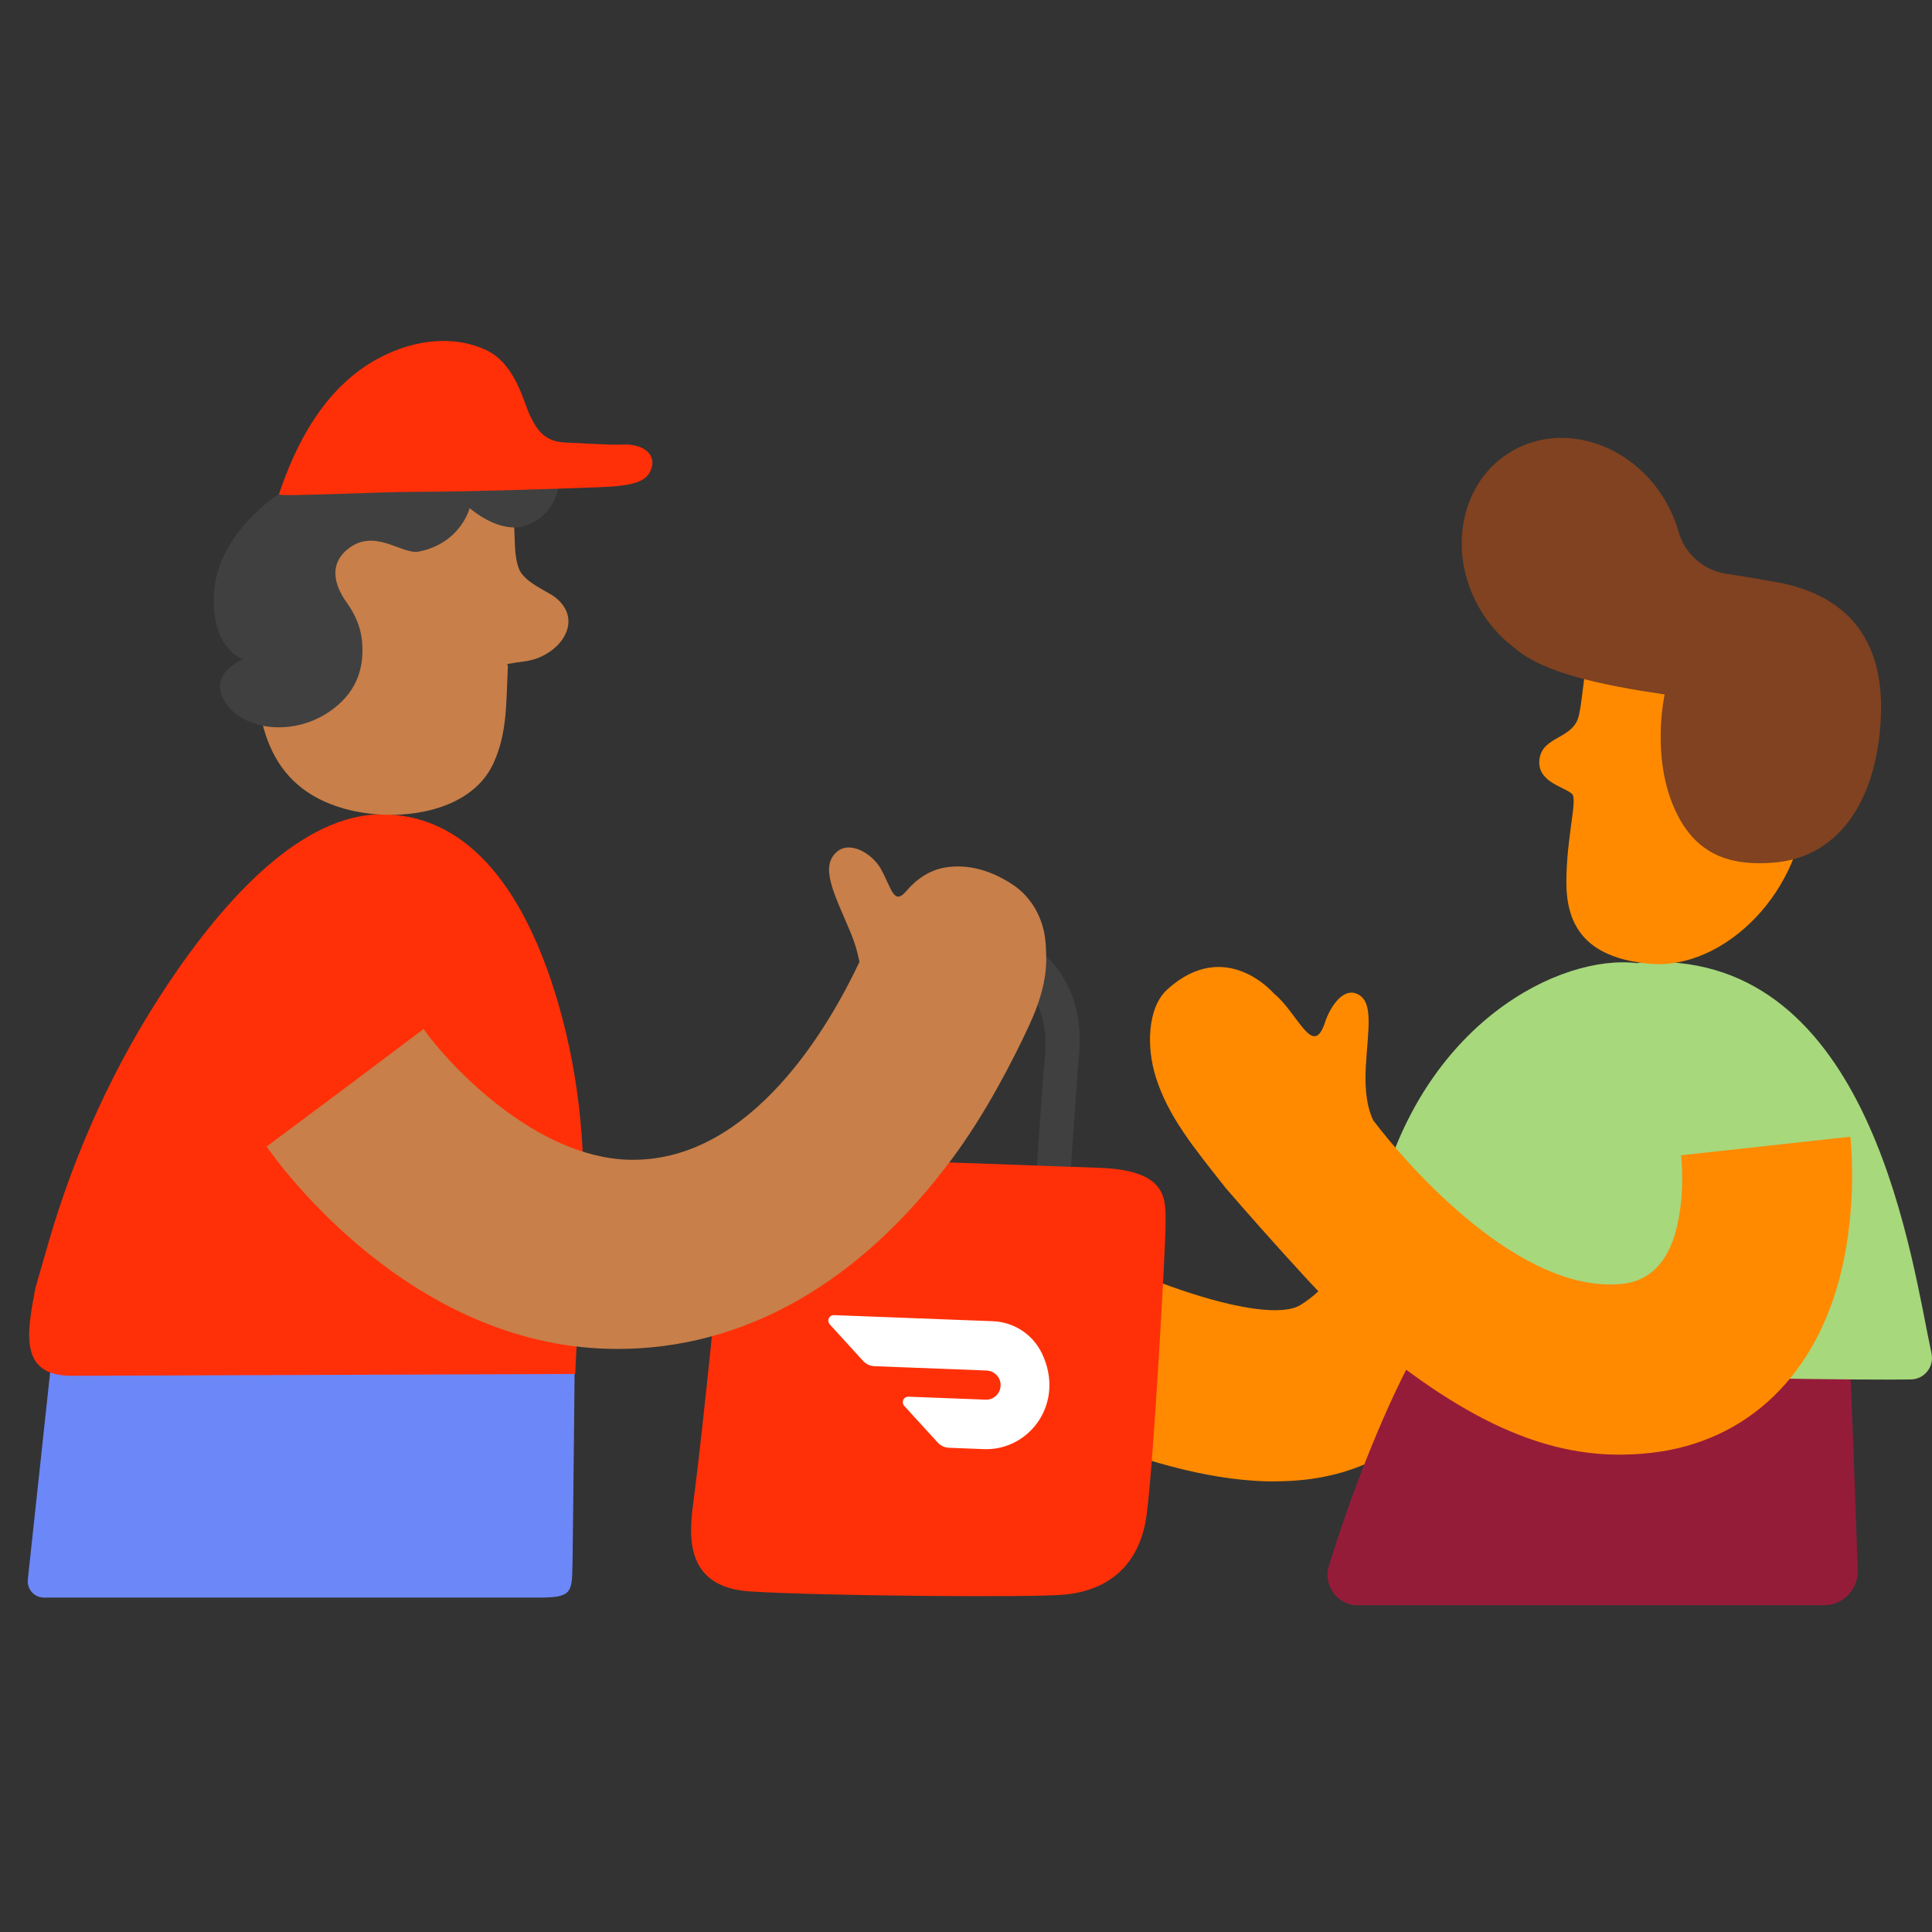
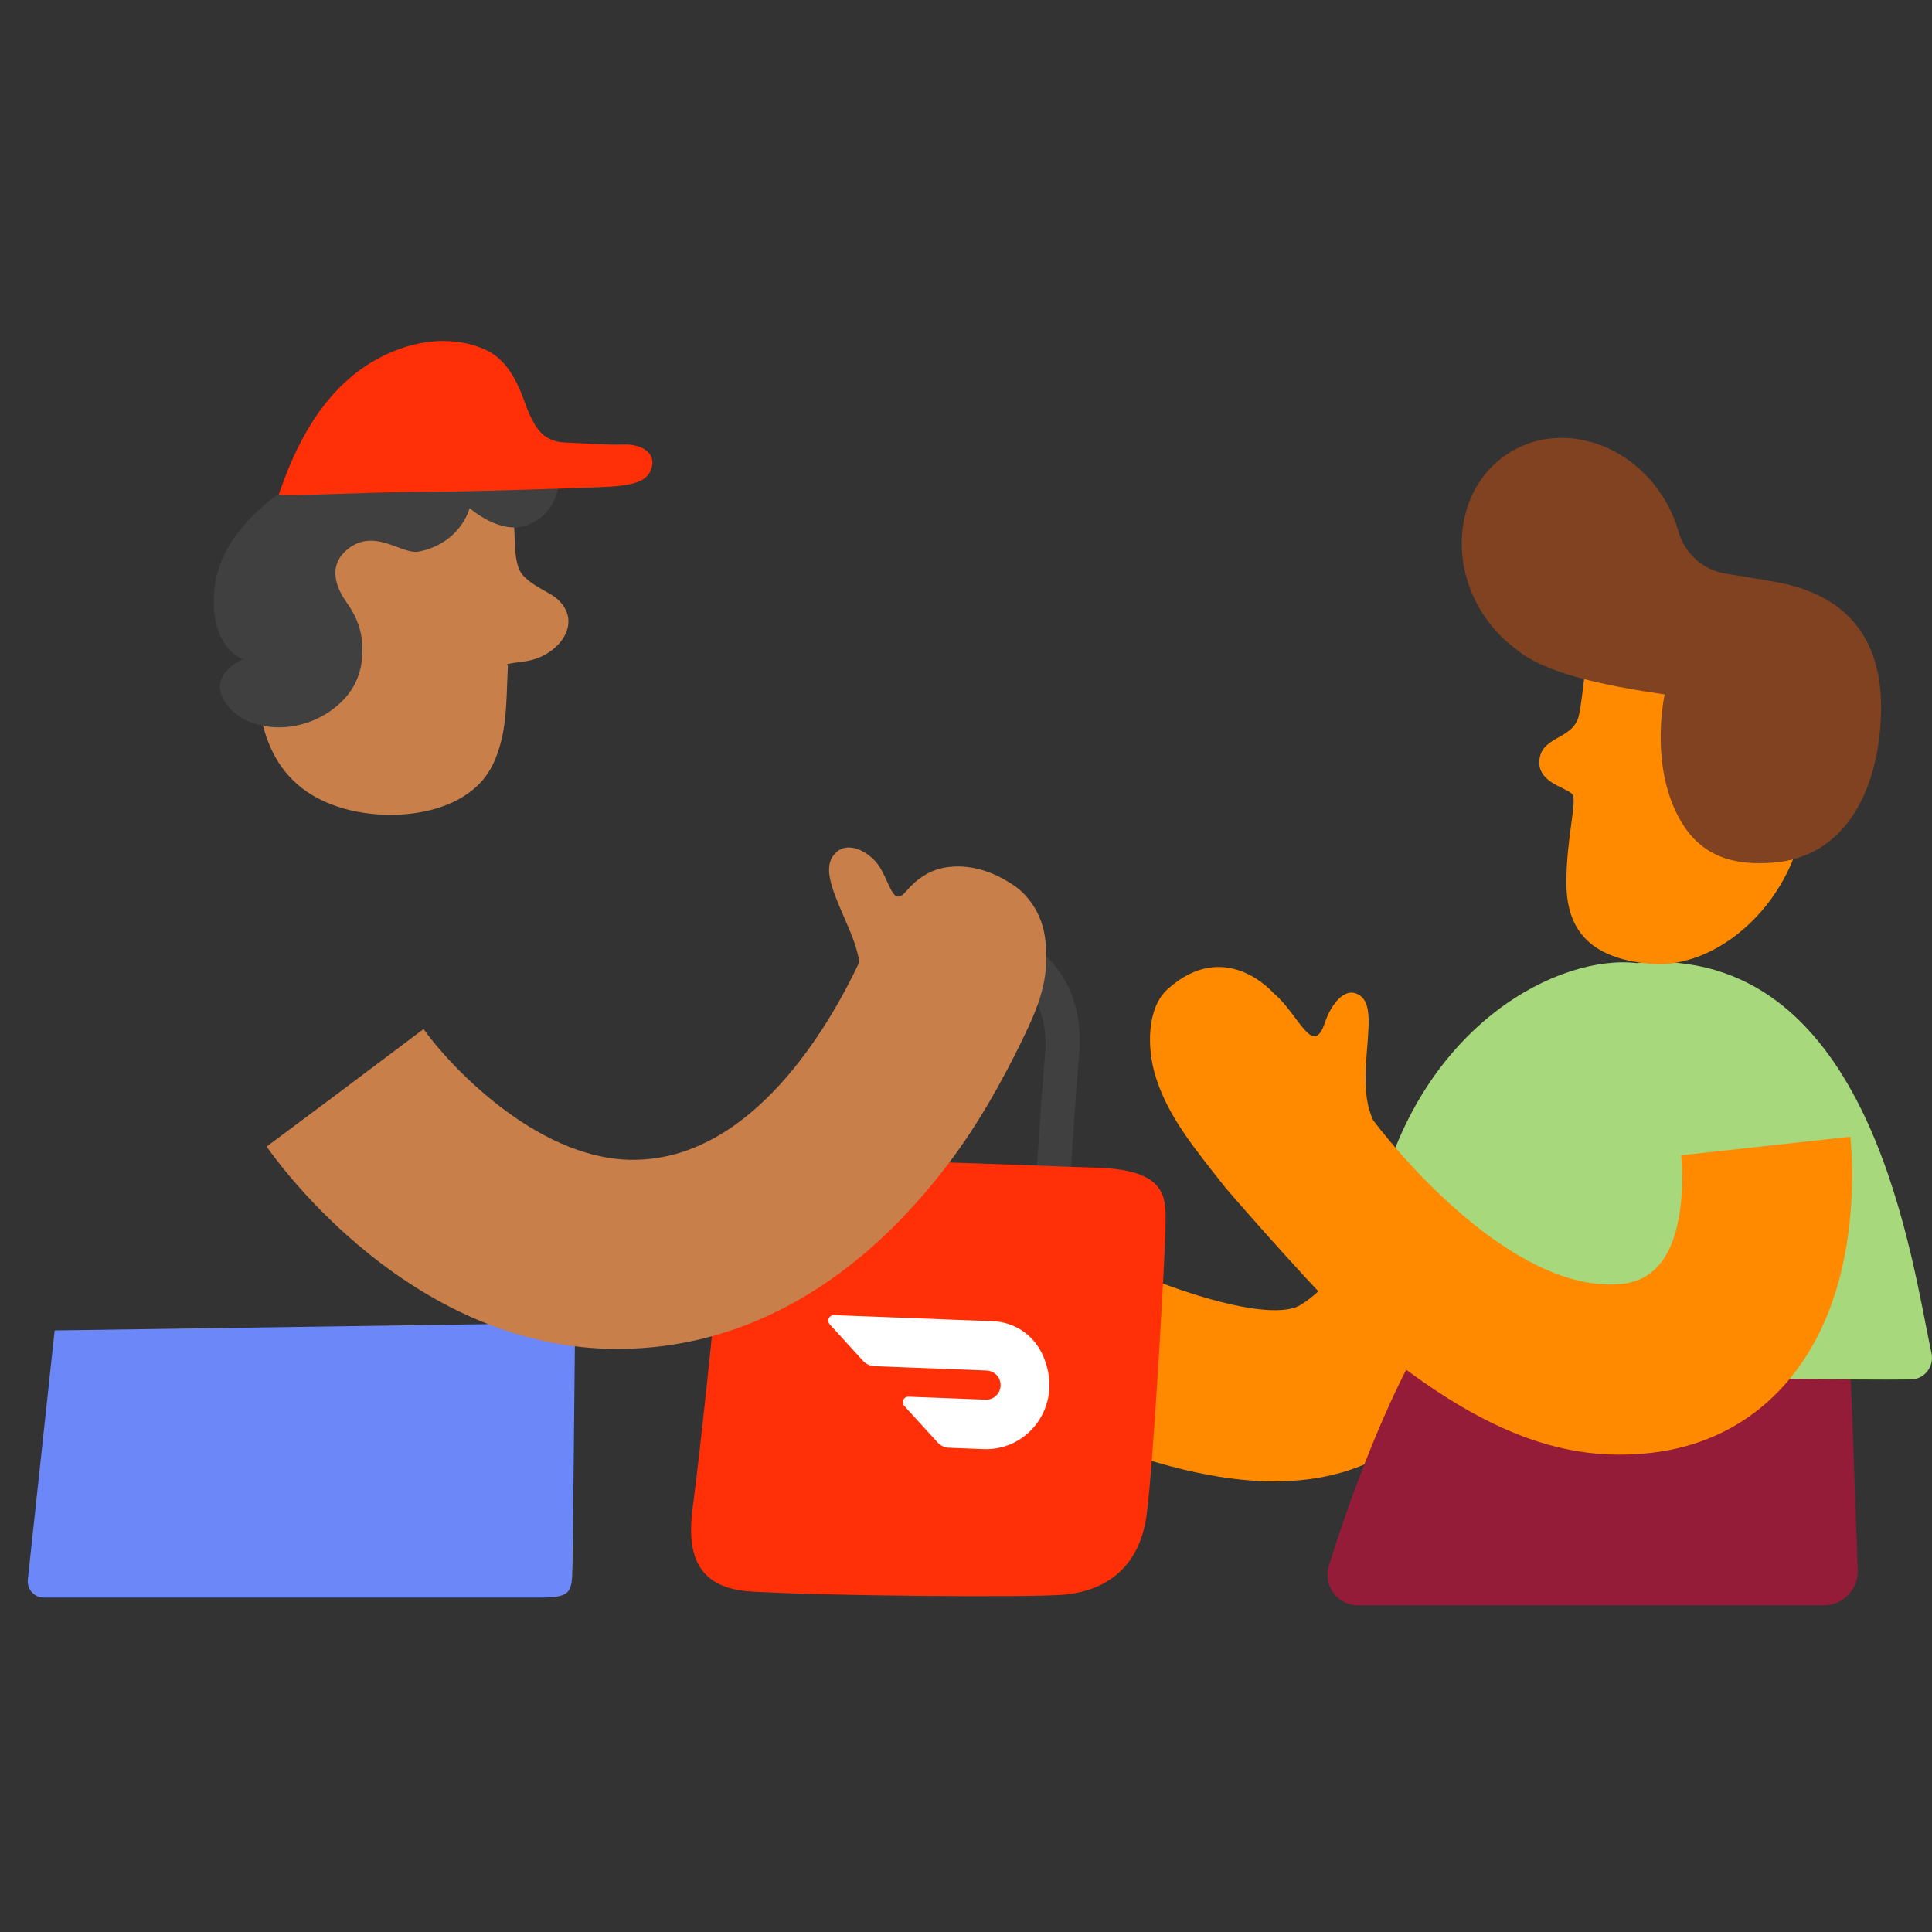
<svg xmlns="http://www.w3.org/2000/svg" width="136" height="136" viewBox="0 0 136 136" fill="none">
  <rect x="0" y="0" width="136" height="136" fill="#333333" stroke="none" />
  <g clip-path="url(#clip0_1411_9170)">
    <path d="M89.748 104.285C85.794 104.285 81.125 103.155 75.67 100.895C69.465 98.322 64.375 95.137 64.165 95L70.501 84.734C78.791 89.931 89.014 93.398 91.539 91.867C95.398 89.531 97.923 82.483 98.502 80.198L110.127 83.148C109.781 84.542 106.502 96.912 97.704 102.237C95.457 103.595 92.813 104.277 89.74 104.277L89.748 104.285Z" fill="#FF8A00" />
    <path d="M130.771 110.524C130.541 103.828 130.343 98.354 130.227 96.054H99.177C99.177 96.054 96.326 101.279 93.543 110.219C93.115 111.598 94.139 112.996 95.572 112.996H128.405C129.747 112.996 130.819 111.874 130.771 110.52V110.524Z" fill="#951C39" />
    <path d="M40.3 110.223C40.336 108.248 40.483 93.121 40.483 93.121L3.847 93.654L1.961 111.161C1.885 111.874 2.401 112.459 3.108 112.459C3.108 112.459 35.687 112.459 37.958 112.459C40.229 112.459 40.264 112.106 40.296 110.223H40.3Z" fill="#6C87F8" />
    <path d="M116.777 67.713C116.241 67.709 115.733 67.745 115.232 67.797C109.857 67.156 100.114 71.952 96.998 84.618C96.966 84.75 97.061 84.883 97.196 84.887L99.876 84.971C100.773 84.999 101.416 85.864 101.182 86.742C100.305 89.996 99.864 93.334 99.046 96.459C99.046 96.459 126.662 97.208 134.515 97.104C135.468 97.092 136.167 96.203 135.964 95.261C134.595 88.95 131.919 67.877 116.781 67.713H116.777Z" fill="#A7D87C" />
    <path d="M120.54 44.055C125.074 45.41 127.095 49.421 127.095 56.036C127.095 62.652 121.374 68.33 116.11 67.841C111.79 67.44 110.262 65.337 110.262 62.119C110.262 58.901 111.072 56.265 110.659 55.884C110.107 55.371 108.146 55.047 108.372 53.42C108.598 51.793 110.77 52.041 111.143 50.362C111.496 48.776 111.453 46.62 112.124 45.858C113.541 44.248 115.748 42.629 120.532 44.059L120.54 44.055Z" fill="#FF8A00" />
-     <path d="M3.406 87.499L2.493 90.661C1.905 93.802 1.31 96.832 5.022 96.848L40.491 96.719L40.951 87.227C41.34 81.601 40.848 76.015 39.331 70.754C37.462 64.258 33.857 57.407 26.973 57.322C21.275 57.254 15.828 63.269 11.803 69.299C8.043 74.929 5.256 81.104 3.406 87.495V87.499Z" fill="#FF3008" />
    <path d="M39.109 42.068C38.553 41.615 36.878 41.002 36.517 40.008C36.167 39.034 36.271 37.972 36.179 36.899C35.731 31.549 35.508 29.75 32.217 27.859C28.89 25.947 27.25 26.633 24.73 28.448C23.03 29.67 21.68 31.541 20.958 33.388C18.099 35.62 18.195 42.56 18.072 45.149C17.806 50.711 18.794 55.391 24.237 56.926C27.794 57.927 33.09 57.318 34.734 53.732C35.711 51.604 35.623 49.541 35.751 46.912C35.751 46.868 35.727 46.816 35.703 46.748C36.056 46.676 36.445 46.616 36.886 46.563C39.296 46.275 41.213 43.775 39.113 42.068H39.109Z" fill="#C87F49" />
    <path d="M60.77 84.718L58.392 84.558C58.408 84.462 59.865 74.949 60.429 71.607C60.738 69.764 61.703 68.129 63.144 67.011C64.796 65.729 66.991 65.168 69.326 65.425C73.701 65.909 76.369 69.432 75.964 74.188C75.682 77.506 75.249 84.238 75.245 84.306L72.843 84.362C72.847 84.294 73.28 77.538 73.566 74.192C73.864 70.678 72.017 68.177 68.857 67.829C67.162 67.641 65.618 68.013 64.506 68.879C63.593 69.588 63.001 70.602 62.799 71.808C62.239 75.13 60.782 84.622 60.766 84.718H60.77Z" fill="#404040" />
    <path d="M54.513 81.845C52.667 82.39 50.996 83.432 50.67 87.928C50.345 92.424 49.142 103.323 48.796 105.851C48.447 108.38 48.348 111.754 52.838 112.03C57.812 112.339 72.549 112.471 74.928 112.251C77.854 111.978 80.204 110.335 80.708 106.685C81.212 103.035 82.054 87.515 82.046 86.369C82.038 84.57 82.439 82.358 77.27 82.202C72.561 82.062 56.359 81.305 54.517 81.845H54.513Z" fill="#FF3008" />
    <path d="M73.344 95.273C72.704 93.927 71.366 93.061 69.894 93.005L58.706 92.576C58.491 92.568 58.313 92.737 58.309 92.953C58.309 93.057 58.34 93.153 58.412 93.229L60.754 95.798C60.961 96.022 61.251 96.159 61.552 96.171L69.441 96.475C69.917 96.495 70.334 96.832 70.418 97.308C70.525 97.865 70.163 98.402 69.612 98.511C69.536 98.527 69.461 98.531 69.385 98.527L63.95 98.318C63.736 98.31 63.557 98.479 63.553 98.695C63.553 98.799 63.585 98.895 63.657 98.971L66.003 101.54C66.209 101.768 66.499 101.901 66.801 101.913L69.258 102.009C72.458 102.133 75.007 98.775 73.352 95.281" fill="white" />
    <path d="M124.987 40.966C123.736 40.741 122.577 40.549 121.497 40.385C119.901 40.14 118.599 38.982 118.154 37.416C117.912 36.558 117.535 35.713 117.023 34.915C114.494 30.984 109.611 29.658 106.121 31.946C102.631 34.238 101.849 39.279 104.382 43.206C105.013 44.187 105.791 45.005 106.657 45.646C108.646 47.381 112.866 48.255 117.182 48.884C117.182 48.884 116.102 53.688 118.17 57.535C119.699 60.38 122.124 60.929 124.796 60.728C129.727 60.36 132.264 55.88 132.411 50.15C132.51 46.259 131.121 42.06 124.995 40.966H124.987Z" fill="#804220" />
    <path d="M19.636 34.767C19.636 34.767 15.419 37.452 15.082 41.559C14.745 45.666 17.111 46.411 17.111 46.411C17.111 46.411 14.689 47.361 15.757 49.276C17.055 51.6 21.339 52.021 24.035 49.405C25.5 47.986 25.631 46.215 25.456 44.909C25.333 43.987 24.936 43.158 24.412 42.424C23.769 41.531 22.971 39.912 24.436 38.69C26.353 37.091 28.271 39.075 29.494 38.826C32.451 38.225 33.059 35.765 33.059 35.765C33.059 35.765 35.139 37.628 37.005 36.999C39.125 36.286 39.328 34.186 39.328 34.186L19.632 34.767H19.636Z" fill="#404040" />
    <path d="M19.632 34.799C19.568 34.983 26.5 34.619 29.577 34.619C33.376 34.619 40.931 34.346 42.142 34.298C44.608 34.206 45.6 33.934 45.882 32.888C46.152 31.886 45.164 31.249 43.913 31.293C42.663 31.337 41.11 31.193 39.871 31.157C38.283 31.113 37.771 30.199 37.307 29.245C36.842 28.292 36.302 25.627 34.226 24.645C32.205 23.688 29.39 23.716 26.536 25.282C22.748 27.366 20.783 31.373 19.632 34.799Z" fill="#FF3008" />
    <path d="M72.466 72.128C73.804 69.251 73.681 67.644 73.609 66.454C73.502 64.655 72.581 63.129 71.311 62.287C69.401 61.017 67.75 60.865 66.535 61.065C65.479 61.237 64.53 61.862 63.815 62.708C62.898 63.794 62.771 62.52 61.993 61.141C61.413 60.115 59.873 59.162 58.932 59.943C57.654 61.009 58.761 62.972 59.885 65.665C60.171 66.354 60.369 67.031 60.5 67.709C58.4 72.176 52.965 81.641 44.58 81.641C44.493 81.641 44.405 81.641 44.318 81.641C37.66 81.485 31.59 74.945 29.815 72.437L24.305 76.58L18.77 80.711C19.763 82.134 28.858 94.62 42.861 94.948C43.063 94.952 43.266 94.956 43.468 94.956C52.389 94.956 60.528 90.324 67.047 81.533C69.365 78.407 71.263 74.729 72.466 72.14V72.128Z" fill="#C87F49" />
    <path d="M130.251 80.018L118.337 81.324C118.337 81.353 118.682 84.169 117.924 86.814C117.178 89.419 115.594 90.22 114.26 90.368C107.074 91.174 99.153 82.138 96.668 78.868C96.271 78.039 96.041 76.897 96.148 75.029C96.295 72.401 96.747 70.393 95.437 69.928C94.477 69.588 93.611 70.938 93.278 71.952C92.42 74.569 91.392 71.335 89.661 69.924C89.661 69.924 86.27 65.945 82.181 69.64C80.752 70.934 80.696 73.731 81.367 75.843C82.249 78.62 84.011 80.751 86.298 83.648C86.298 83.648 93.516 92.023 96.144 94.191C102.373 99.328 107.939 102.397 113.97 102.397C114.744 102.397 115.518 102.353 116.28 102.265C123.01 101.48 127.877 96.804 129.628 89.435C130.732 84.799 130.303 80.495 130.251 80.018Z" fill="#FF8A00" />
  </g>
  <defs>
    <clipPath id="clip0_1411_9170">
      <rect width="135" height="89" fill="white" transform="translate(1 24)" />
    </clipPath>
  </defs>
</svg>